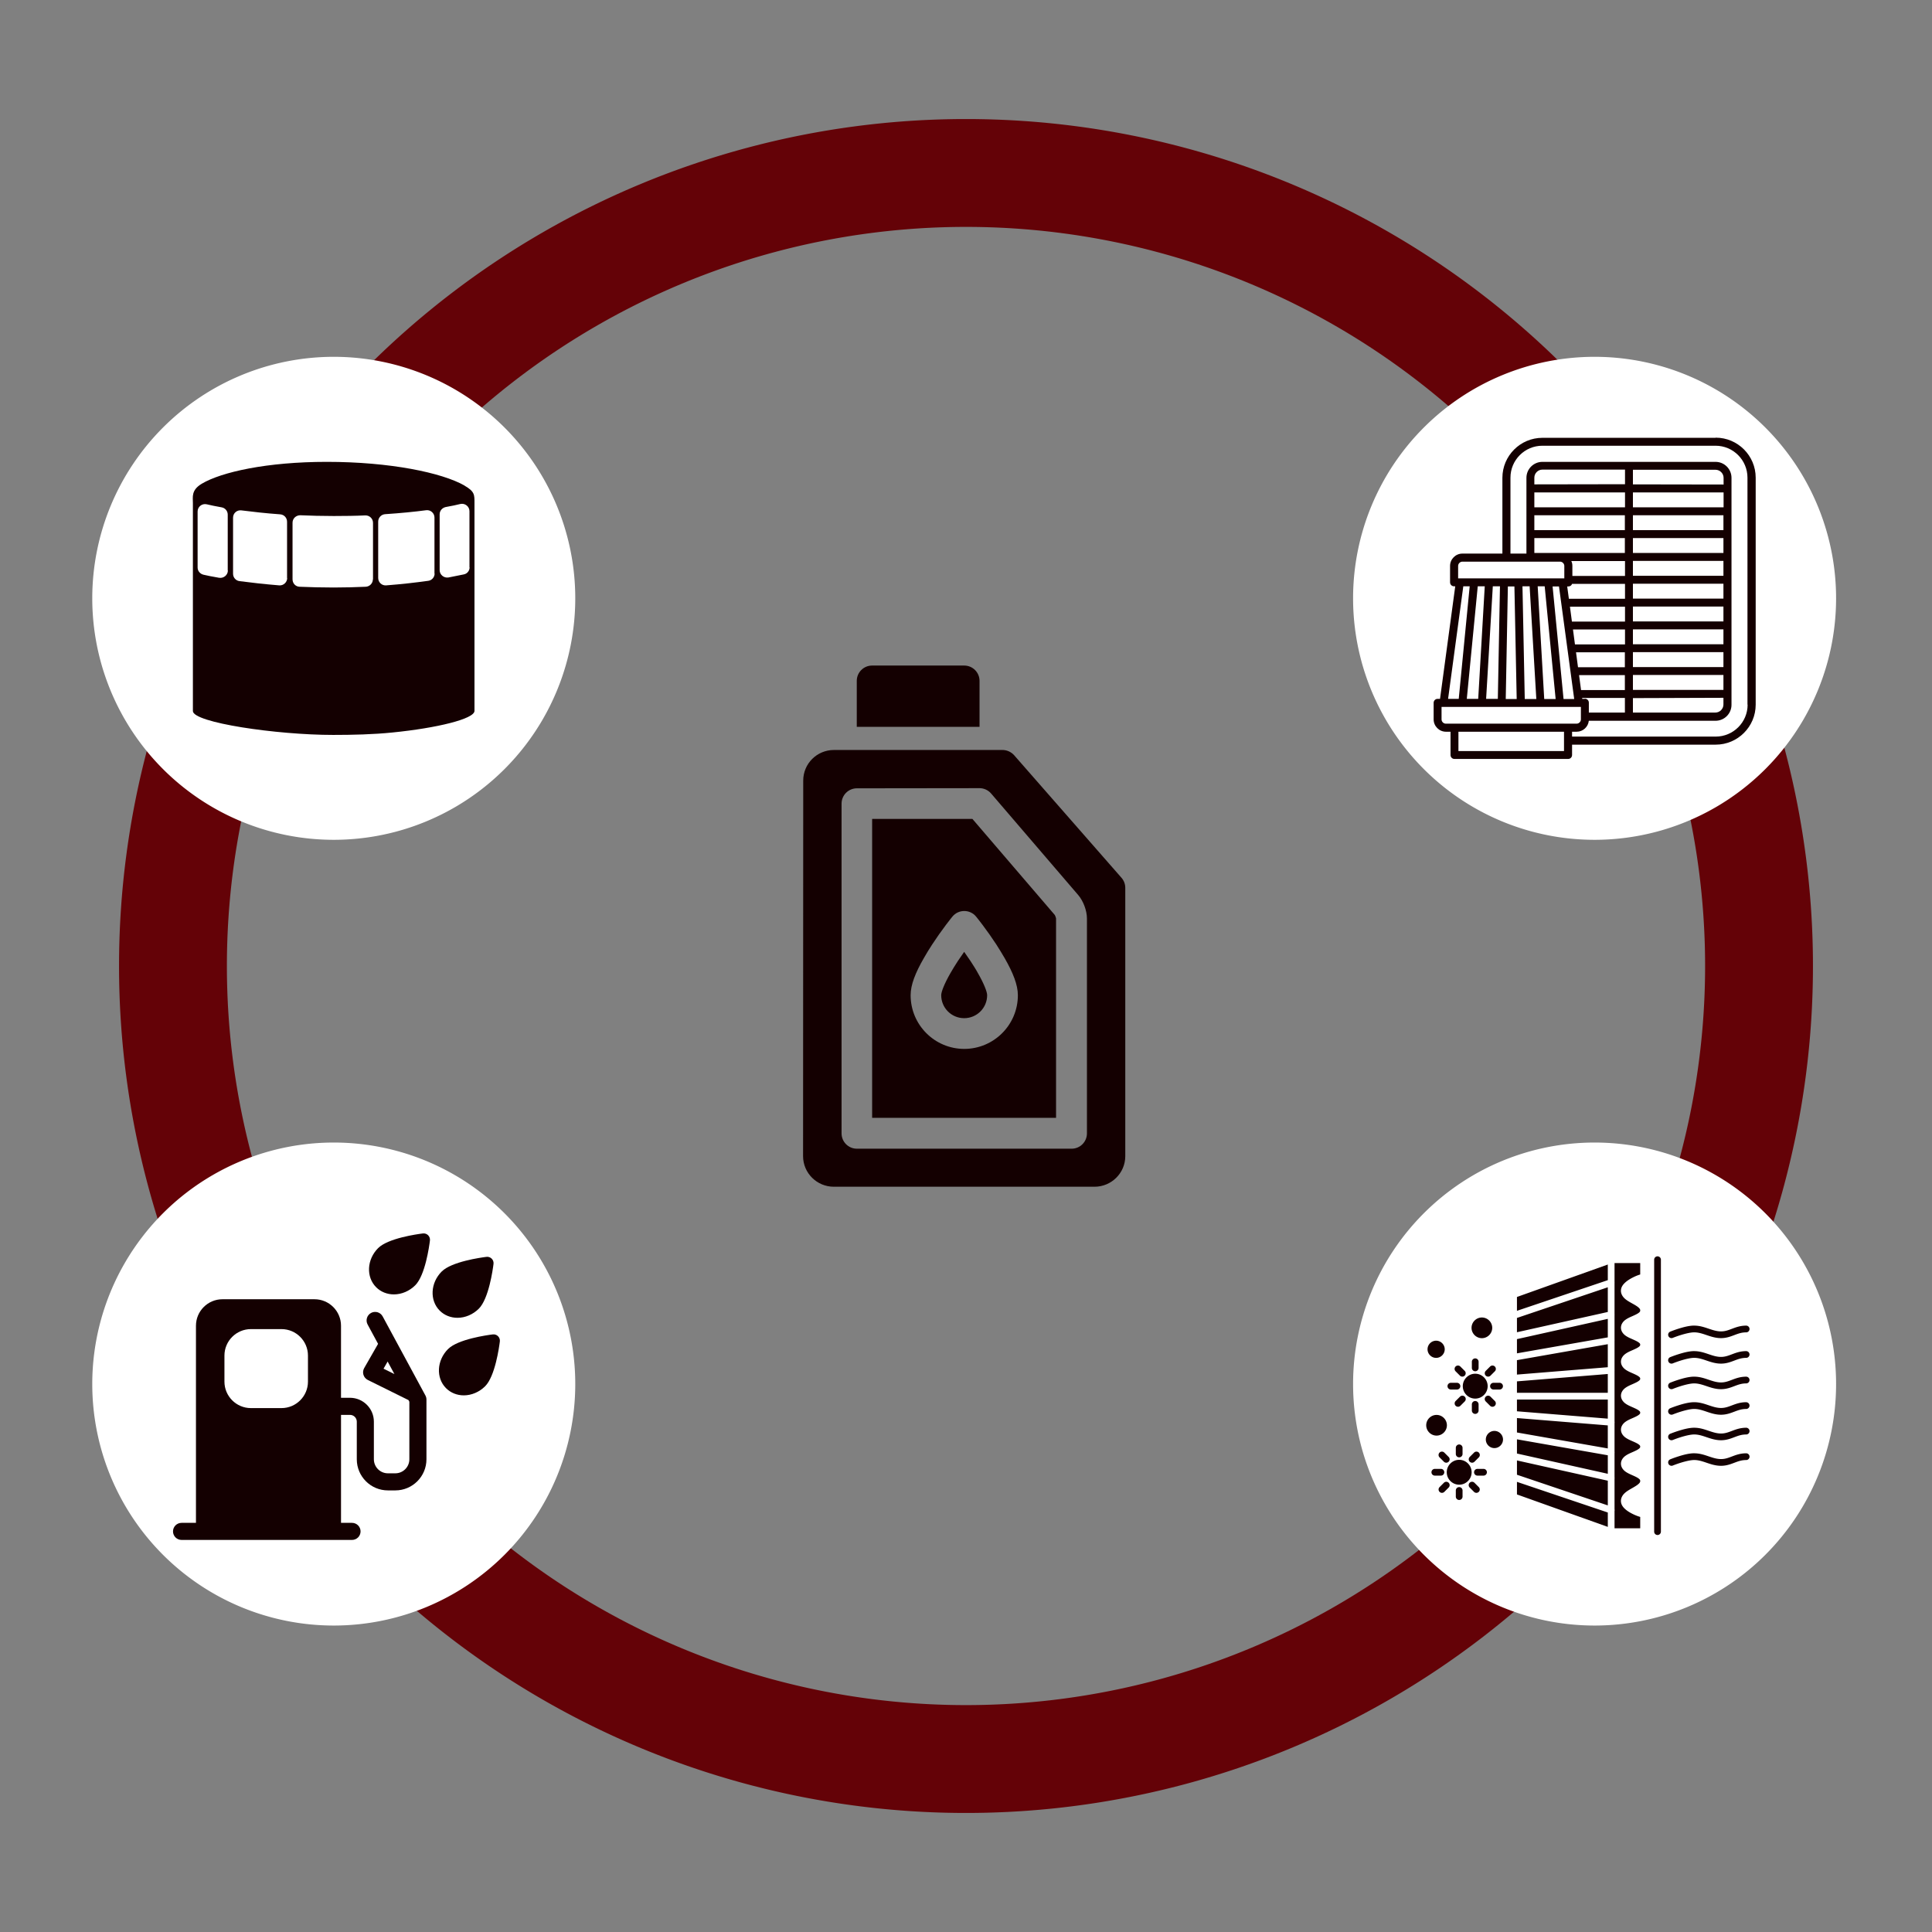
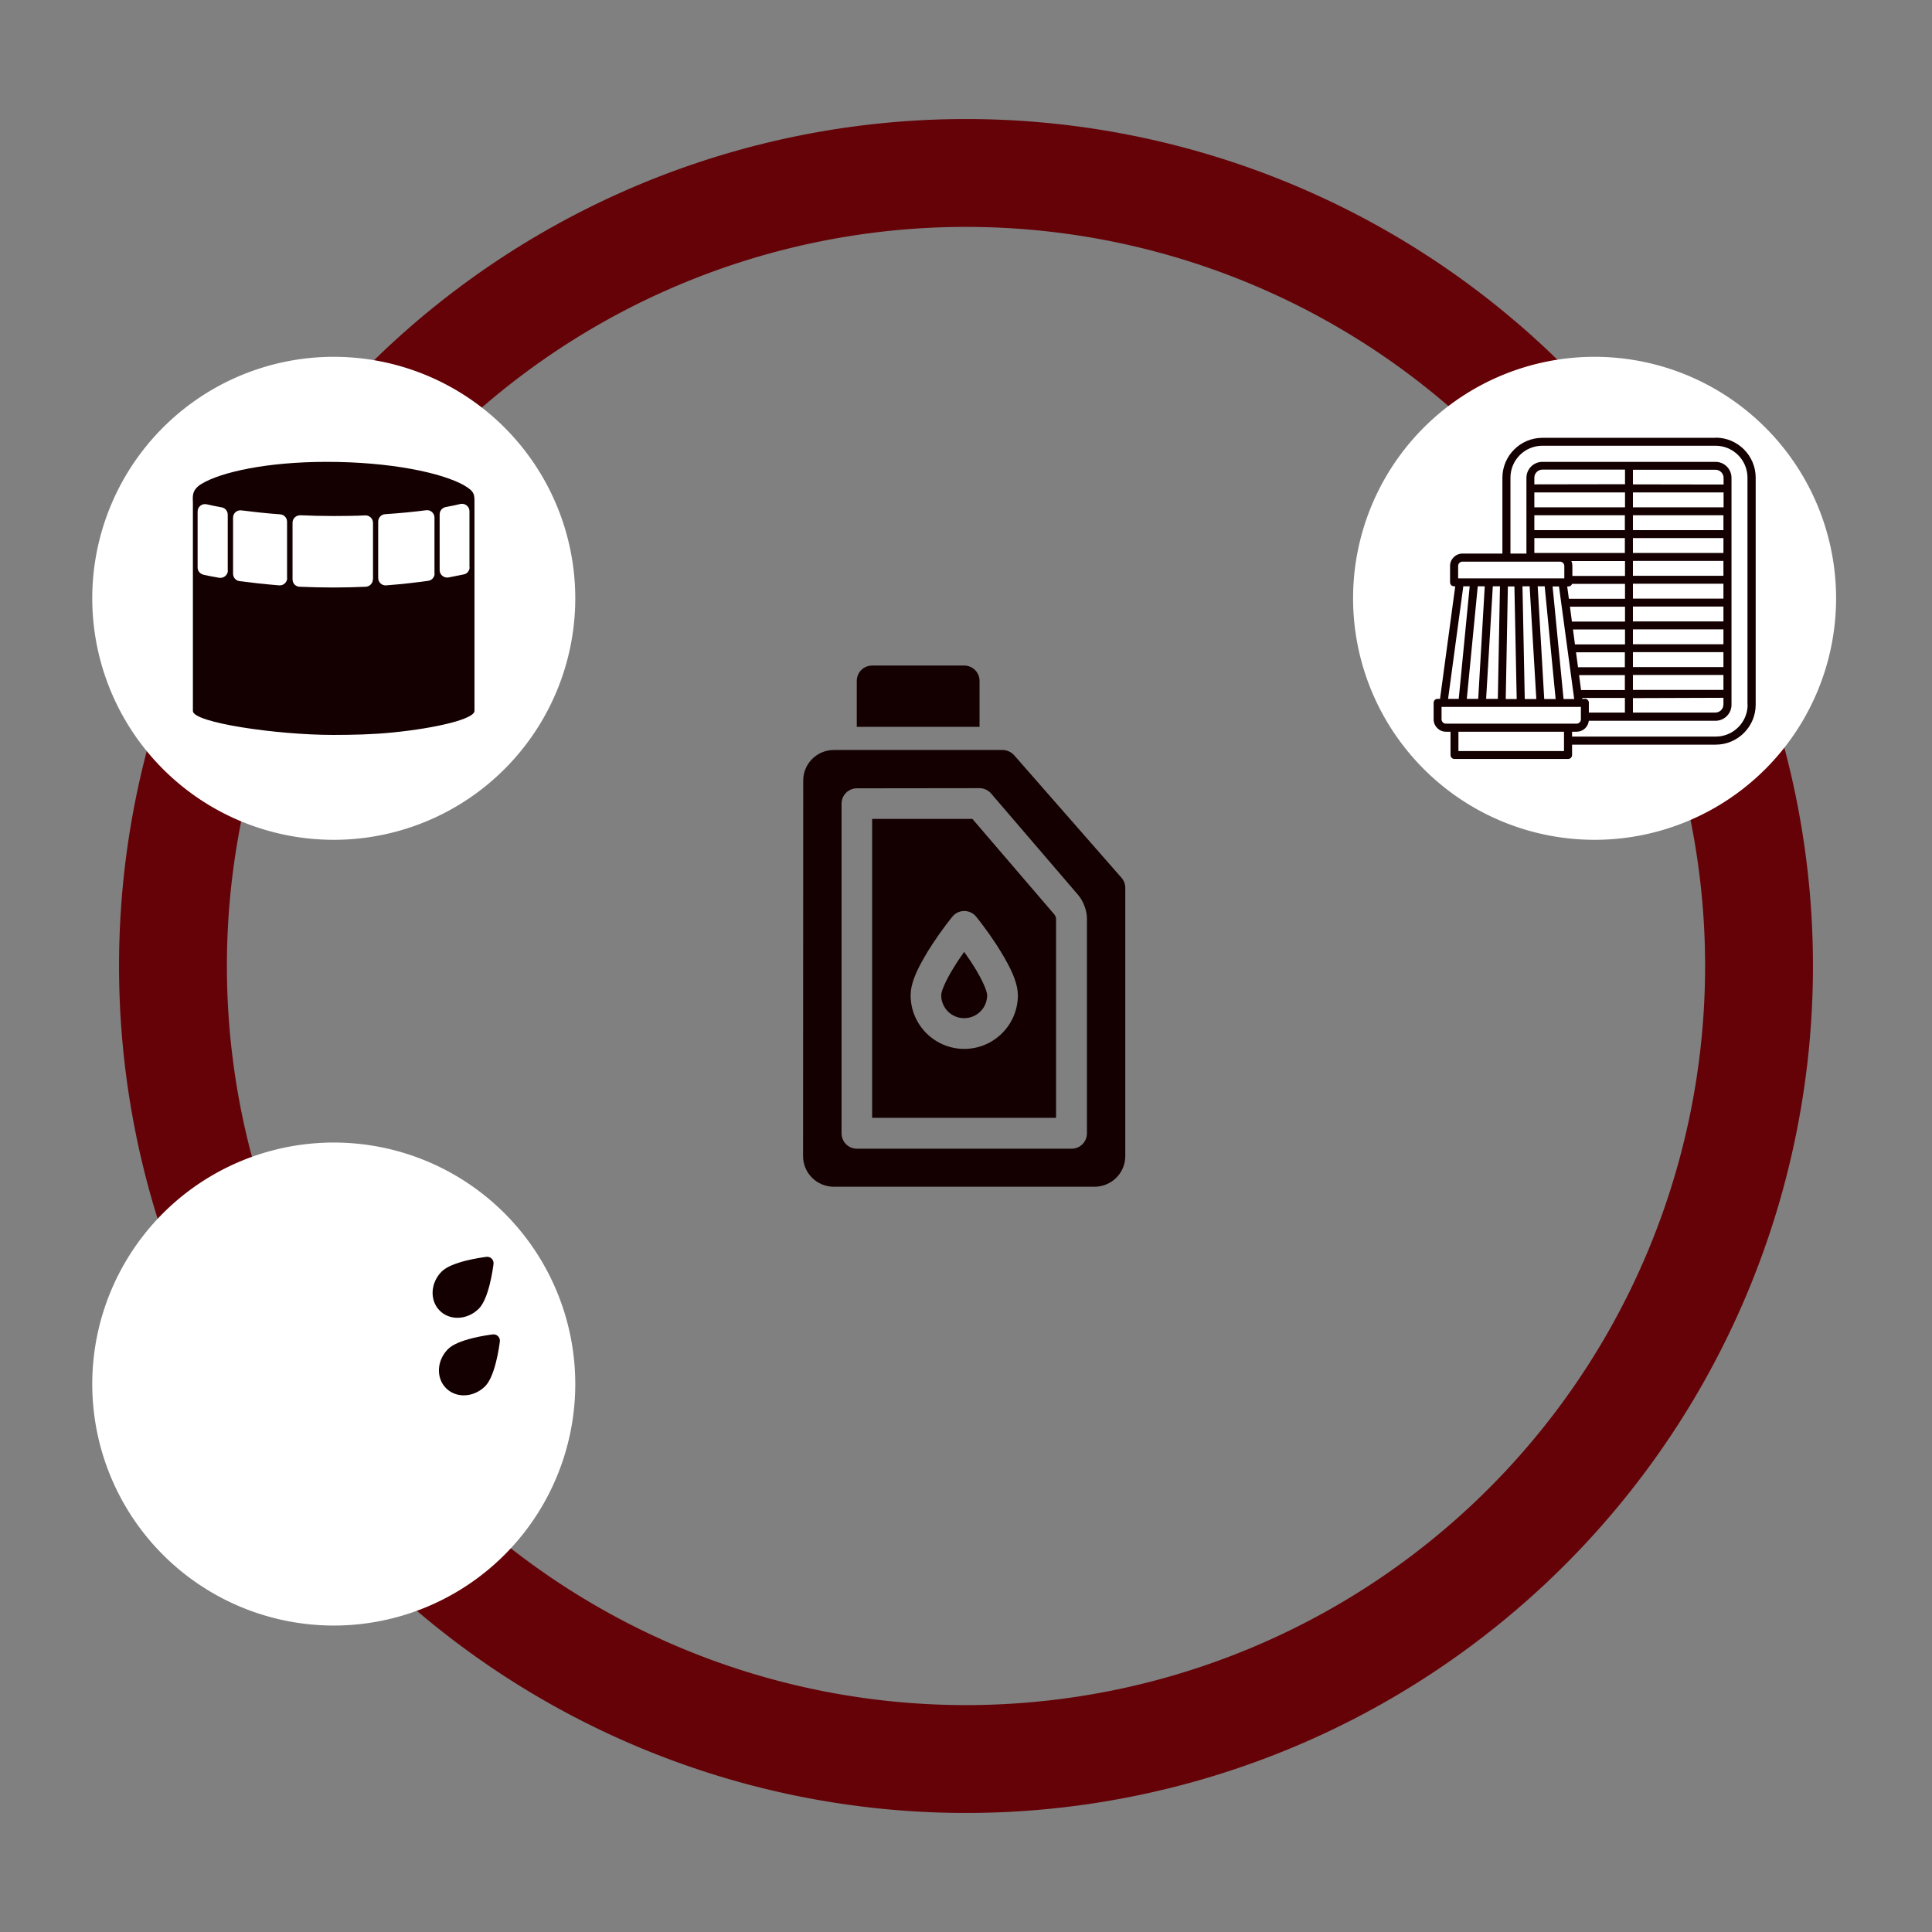
<svg xmlns="http://www.w3.org/2000/svg" xmlns:ns1="http://www.inkscape.org/namespaces/inkscape" xmlns:ns2="http://sodipodi.sourceforge.net/DTD/sodipodi-0.dtd" width="48" height="48" viewBox="0 0 12.7 12.7" version="1.1" id="svg373" ns1:version="1.2.1 (9c6d41e410, 2022-07-14)" ns2:docname="revisao.svg">
  <rect x="0" y="0" width="12.7" height="12.7" fill="#808080" stroke="none" />
  <ns2:namedview id="namedview375" pagecolor="#ffffff" bordercolor="#000000" borderopacity="0.25" ns1:showpageshadow="2" ns1:pageopacity="0.0" ns1:pagecheckerboard="0" ns1:deskcolor="#d1d1d1" ns1:document-units="mm" showgrid="false" ns1:zoom="9.3646464" ns1:cx="28.351311" ns1:cy="20.289073" ns1:window-width="1600" ns1:window-height="837" ns1:window-x="-8" ns1:window-y="-8" ns1:window-maximized="1" ns1:current-layer="layer1" />
  <defs id="defs370" />
  <g ns1:label="Camada 1" ns1:groupmode="layer" id="layer1">
    <path fill="#000000" fill-rule="evenodd" d="m 5.28,5.131 c 0,-0.111 0.09,-0.201 0.202,-0.201 h 1.108 c 0.029,0 0.057,0.013 0.076,0.034 l 0.706,0.806 c 0.016,0.018 0.025,0.042 0.025,0.066 v 1.764 c 0,0.111 -0.091,0.201 -0.202,0.201 H 5.481 c -0.111,0 -0.202,-0.09 -0.202,-0.201 z m 0.353,0.051 c -0.056,0 -0.101,0.045 -0.101,0.101 v 2.167 c 0,0.056 0.045,0.101 0.101,0.101 h 1.411 c 0.056,0 0.101,-0.045 0.101,-0.101 V 6.038 c 0,-0.051 -0.023,-0.114 -0.057,-0.154 L 6.515,5.216 C 6.496,5.194 6.468,5.181 6.439,5.181 Z M 5.733,7.348 V 5.383 h 0.659 l 0.542,0.632 c 0.002,0.003 0.008,0.019 0.008,0.022 v 1.311 z M 6.338,6.895 c 0.195,0 0.353,-0.158 0.353,-0.353 0,-0.068 -0.032,-0.148 -0.087,-0.244 -0.017,-0.029 -0.035,-0.059 -0.055,-0.09 -0.029,-0.044 -0.059,-0.087 -0.09,-0.128 -0.011,-0.014 -0.021,-0.028 -0.03,-0.039 -0.005,-0.007 -0.009,-0.012 -0.012,-0.015 -0.04,-0.05 -0.117,-0.05 -0.157,0 -0.002,0.003 -0.006,0.008 -0.012,0.015 -0.009,0.012 -0.019,0.025 -0.03,0.039 -0.031,0.041 -0.061,0.084 -0.09,0.128 -0.02,0.031 -0.039,0.061 -0.055,0.09 -0.056,0.097 -0.087,0.176 -0.087,0.244 0,0.195 0.158,0.353 0.353,0.353 z M 5.733,4.375 h 0.605 c 0.056,0 0.101,0.045 0.101,0.101 v 0.302 H 5.632 V 4.476 c 0,-0.056 0.045,-0.101 0.101,-0.101 z M 6.296,6.318 C 6.31,6.298 6.324,6.277 6.338,6.257 c 0.014,0.02 0.028,0.041 0.042,0.061 0.018,0.028 0.035,0.054 0.049,0.08 0.039,0.068 0.06,0.122 0.06,0.144 0,0.084 -0.068,0.151 -0.151,0.151 -0.084,0 -0.151,-0.068 -0.151,-0.151 0,-0.022 0.021,-0.076 0.06,-0.144 0.014,-0.025 0.031,-0.052 0.049,-0.08 z" id="path1796" style="display:inline;stroke-width:0.05;fill:#140001;fill-opacity:1" />
    <path style="fill:none;stroke:#640207;stroke-width:0.709;stroke-dasharray:none;stroke-opacity:1" d="M 11.563,6.35 A 5.213,5.213 0 0 1 6.35,11.563 5.213,5.213 0 0 1 1.137,6.35 5.213,5.213 0 0 1 6.35,1.137 5.213,5.213 0 0 1 11.563,6.35 Z" id="path3233" />
    <path style="display:inline;fill:#ffffff;fill-opacity:1;stroke:#ffffff;stroke-width:0.209" d="M 3.677,3.933 A 1.483,1.483 0 0 1 2.194,5.416 1.483,1.483 0 0 1 0.711,3.933 1.483,1.483 0 0 1 2.194,2.45 1.483,1.483 0 0 1 3.677,3.933 Z" id="path1139" ns2:insensitive="true" />
    <path style="display:inline;fill:#ffffff;fill-opacity:1;stroke:#ffffff;stroke-width:0.209" d="M 3.677,9.098 A 1.483,1.483 0 0 1 2.194,10.581 1.483,1.483 0 0 1 0.711,9.098 1.483,1.483 0 0 1 2.194,7.615 1.483,1.483 0 0 1 3.677,9.098 Z" id="path1139-9" ns2:insensitive="true" />
    <path style="display:inline;fill:#ffffff;fill-opacity:1;stroke:#ffffff;stroke-width:0.209" d="M 11.965,3.933 A 1.483,1.483 0 0 1 10.482,5.416 1.483,1.483 0 0 1 8.999,3.933 1.483,1.483 0 0 1 10.482,2.45 1.483,1.483 0 0 1 11.965,3.933 Z" id="path1139-93" ns2:insensitive="true" />
-     <path style="display:inline;fill:#ffffff;fill-opacity:1;stroke:#ffffff;stroke-width:0.209" d="M 11.965,9.098 A 1.483,1.483 0 0 1 10.482,10.581 1.483,1.483 0 0 1 8.999,9.098 1.483,1.483 0 0 1 10.482,7.615 1.483,1.483 0 0 1 11.965,9.098 Z" id="path1139-9-0" ns2:insensitive="true" />
    <path d="M 3.054,3.192 C 2.905,3.107 2.564,3.036 2.148,3.036 c -0.393,0 -0.693,0.067 -0.822,0.144 -0.07,0.042 -0.058,0.087 -0.058,0.127 v 1.367 c 0,0.076 0.55,0.157 0.922,0.157 0.127,0 0.263,-0.003 0.39,-0.016 0.291,-0.029 0.539,-0.089 0.539,-0.142 V 3.307 c 0,-0.054 0.002,-0.076 -0.066,-0.115 z M 1.498,3.75 c 0,0.03 -0.028,0.053 -0.058,0.048 -0.044,-0.007 -0.079,-0.015 -0.102,-0.02 -0.022,-0.005 -0.039,-0.024 -0.039,-0.047 V 3.362 c 0,-0.031 0.029,-0.054 0.06,-0.047 0.025,0.006 0.058,0.013 0.098,0.02 0.023,0.004 0.04,0.024 0.04,0.048 v 0.367 z m 0.39,0.049 c 0,0.028 -0.024,0.051 -0.052,0.049 -0.098,-0.008 -0.186,-0.018 -0.262,-0.028 -0.024,-0.003 -0.042,-0.024 -0.042,-0.048 V 3.403 c 0,-0.03 0.026,-0.052 0.055,-0.048 0.072,0.009 0.157,0.019 0.255,0.026 0.026,0.002 0.045,0.023 0.045,0.049 v 0.371 z m 0.563,0.009 c 0,0.026 -0.02,0.047 -0.046,0.049 -0.067,0.003 -0.138,0.005 -0.211,0.005 -0.079,0 -0.154,-0.002 -0.225,-0.005 -0.026,-0.001 -0.046,-0.022 -0.046,-0.049 V 3.436 c 0,-0.028 0.023,-0.049 0.051,-0.049 0.068,0.003 0.142,0.005 0.22,0.005 0.074,0 0.143,-0.001 0.207,-0.004 0.028,-0.001 0.051,0.021 0.051,0.049 v 0.373 z m 0.406,-0.038 c 0,0.024 -0.018,0.045 -0.042,0.048 -0.079,0.011 -0.172,0.022 -0.277,0.03 -0.028,0.002 -0.052,-0.02 -0.052,-0.049 V 3.429 c 0,-0.026 0.02,-0.047 0.045,-0.049 0.105,-0.007 0.195,-0.016 0.27,-0.026 0.029,-0.004 0.055,0.019 0.055,0.048 V 3.771 Z m 0.23,-0.041 c 0,0.023 -0.016,0.043 -0.039,0.047 -0.024,0.005 -0.058,0.012 -0.1,0.02 -0.03,0.005 -0.058,-0.018 -0.058,-0.048 V 3.381 c 0,-0.024 0.017,-0.043 0.04,-0.048 0.04,-0.007 0.072,-0.014 0.096,-0.02 0.03,-0.007 0.06,0.016 0.06,0.047 v 0.37 z" id="path1949" style="display:inline;stroke-width:0.007;fill:#140001;fill-opacity:1" />
    <path d="m 11.277,2.878 h -1.138 c -0.145,0 -0.263,0.118 -0.263,0.263 v 0.498 h -0.263 c -0.044,0 -0.081,0.036 -0.081,0.081 V 3.828 c 0,0.015 0.012,0.026 0.026,0.026 h 0.008 L 9.466,4.594 h -0.016 c -0.015,0 -0.026,0.012 -0.026,0.026 v 0.109 c 0,0.044 0.036,0.081 0.081,0.081 h 0.03 v 0.153 c 0,0.015 0.012,0.026 0.026,0.026 h 0.747 c 0.015,0 0.026,-0.012 0.026,-0.026 v -0.068 h 0.944 c 0.145,0 0.263,-0.118 0.263,-0.263 V 3.14 c 0,-0.145 -0.118,-0.263 -0.263,-0.263 z M 9.585,3.72 c 0,-0.015 0.013,-0.028 0.028,-0.028 h 0.642 c 0.015,0 0.028,0.013 0.028,0.028 v 0.082 H 9.585 Z M 10.682,3.237 v 0.098 H 10.086 V 3.237 Z M 10.086,3.184 V 3.14 c 0,-0.029 0.024,-0.053 0.053,-0.053 h 0.543 v 0.096 z m 0.595,0.203 v 0.098 h -0.595 v -0.098 z m 0,0.15 v 0.098 h -0.595 v -0.098 z m -0.264,1.057 h -0.016 l -7.25e-4,-0.006 h 0.281 v 0.096 h -0.237 v -0.065 c 0,-0.015 -0.012,-0.026 -0.026,-0.026 z m -0.024,-0.058 -0.013,-0.098 h 0.301 v 0.098 z m -0.02,-0.15 -0.013,-0.098 h 0.321 v 0.098 z m -0.02,-0.15 -0.013,-0.098 h 0.342 v 0.098 z m -0.147,-0.381 h 0.042 l 0.1,0.74 h -0.07 z m 0.02,0.74 h -0.075 L 10.108,3.854 h 0.046 z m 0.107,-0.509 -0.013,-0.098 h 0.362 v 0.098 z m -0.02,-0.15 -0.011,-0.081 h 0.008 c 0.011,0 0.021,-0.007 0.024,-0.017 h 0.348 v 0.098 z m 0.023,-0.15 v -0.066 c 0,-0.011 -0.002,-0.022 -0.007,-0.032 h 0.353 v 0.098 h -0.346 z m -0.237,0.809 h -0.076 L 10.008,3.854 h 0.047 z m -0.129,0 h -0.072 l 0.014,-0.74 h 0.043 z M 9.86,3.854 9.846,4.594 H 9.769 L 9.813,3.854 Z m -0.1,0 -0.043,0.74 h -0.075 L 9.714,3.854 Z m -0.141,0 h 0.042 L 9.589,4.594 H 9.519 Z M 10.281,4.937 H 9.587 V 4.81 H 10.281 Z M 9.504,4.757 c -0.015,0 -0.028,-0.013 -0.028,-0.028 V 4.647 h 0.916 v 0.082 c 0,0.015 -0.013,0.028 -0.028,0.028 z M 11.488,4.632 c 0,0.116 -0.094,0.21 -0.21,0.21 h -0.944 V 4.81 h 0.03 c 0.042,0 0.076,-0.032 0.08,-0.072 h 0.833 c 0.058,0 0.105,-0.047 0.105,-0.105 v -1.492 c 0,-0.058 -0.047,-0.105 -0.105,-0.105 h -1.138 c -0.058,0 -0.105,0.047 -0.105,0.105 V 3.639 H 9.929 V 3.14 c 0,-0.116 0.094,-0.21 0.21,-0.21 h 1.138 c 0.116,0 0.21,0.094 0.21,0.21 V 4.632 Z M 11.33,3.237 v 0.098 H 10.734 V 3.237 Z M 10.734,3.184 V 3.088 h 0.543 c 0.029,0 0.053,0.024 0.053,0.053 v 0.044 z m 0.595,0.203 v 0.098 H 10.734 v -0.098 z m 0,0.15 v 0.098 H 10.734 v -0.098 z m 0,0.15 V 3.785 H 10.734 V 3.687 Z m 0,0.15 v 0.098 H 10.734 v -0.098 z m 0,0.15 v 0.098 H 10.734 v -0.098 z m 0,0.15 v 0.098 H 10.734 v -0.098 z m 0,0.15 v 0.098 H 10.734 v -0.098 z m 0,0.15 v 0.098 H 10.734 v -0.098 z m 0,0.15 v 0.044 c 0,0.029 -0.024,0.053 -0.053,0.053 H 10.734 V 4.589 Z" id="path136" style="display:inline;stroke-width:0.01;fill:#140001;fill-opacity:1" />
    <g id="g2110" transform="matrix(0.026,0,0,0.026,1.031,7.926)" style="display:inline;fill:#140001;fill-opacity:1">
-       <path d="M 9.891,30.334 V 80.172 H 6.247 c -1.192,0 -2.16,0.967 -2.16,2.16 0,1.191 0.968,2.158 2.16,2.158 h 43.1 c 1.192,0 2.159,-0.967 2.159,-2.158 0,-1.193 -0.967,-2.16 -2.159,-2.16 H 46.564 V 52.871 h 2.268 c 0.949,0 1.721,0.771 1.721,1.721 V 64.1 c 0,4.338 3.529,7.867 7.867,7.867 h 1.878 c 4.337,0 7.866,-3.529 7.866,-7.867 V 48.998 c 0,-0.357 -0.09,-0.711 -0.26,-1.027 l -10.813,-20 c -0.567,-1.049 -1.879,-1.438 -2.928,-0.873 -1.049,0.568 -1.44,1.879 -0.873,2.928 l 2.644,4.891 -3.508,6.123 c -0.296,0.518 -0.366,1.133 -0.192,1.703 0.174,0.568 0.574,1.043 1.108,1.307 l 10.28,5.088 0.221,0.408 V 64.1 c 0,1.955 -1.591,3.547 -3.546,3.547 h -1.878 c -1.956,0 -3.547,-1.592 -3.547,-3.547 v -9.508 c 0,-3.33 -2.71,-6.041 -6.041,-6.041 H 46.563 V 30.334 c 0,-3.691 -3.003,-6.695 -6.695,-6.695 H 16.584 c -3.69,0 -6.693,3.004 -6.693,6.695 z m 47.424,10.861 1.036,-1.809 1.713,3.168 z M 17.091,37.881 c 0,-3.691 3.003,-6.695 6.693,-6.695 h 7.731 c 3.69,0 6.693,3.004 6.693,6.695 v 6.582 c 0,3.691 -3.003,6.695 -6.693,6.695 h -7.731 c -3.69,0 -6.693,-3.004 -6.693,-6.695 z" id="path2102" style="fill:#140001;fill-opacity:1" />
-       <path d="M 68.59,7.457 C 68.24,7.109 67.75,6.941 67.263,7.002 c -1.449,0.18 -8.805,1.201 -11.316,3.707 -2.863,2.865 -3.088,7.303 -0.5,9.891 1.166,1.168 2.76,1.811 4.487,1.811 1.967,0 3.937,-0.842 5.403,-2.311 2.51,-2.506 3.53,-9.863 3.71,-11.314 0.06,-0.489 -0.109,-0.979 -0.457,-1.329 z" id="path2104" style="fill:#140001;fill-opacity:1" />
      <path d="m 86.721,34.311 c 0.061,-0.488 -0.107,-0.979 -0.456,-1.326 -0.349,-0.352 -0.841,-0.518 -1.328,-0.457 -1.449,0.18 -8.805,1.199 -11.318,3.707 -2.863,2.865 -3.087,7.303 -0.499,9.891 1.167,1.166 2.761,1.811 4.487,1.811 1.966,0 3.936,-0.844 5.402,-2.311 2.51,-2.509 3.532,-9.864 3.712,-11.315 z" id="path2106" style="fill:#140001;fill-opacity:1" />
      <path d="m 76.007,28.33 c 1.966,0 3.936,-0.842 5.404,-2.311 2.507,-2.508 3.529,-9.865 3.709,-11.314 0.061,-0.488 -0.107,-0.979 -0.456,-1.326 -0.351,-0.35 -0.841,-0.518 -1.328,-0.457 -1.449,0.18 -8.805,1.201 -11.316,3.705 -2.863,2.867 -3.088,7.305 -0.5,9.893 1.167,1.168 2.76,1.81 4.487,1.81 z" id="path2108" style="fill:#140001;fill-opacity:1" />
    </g>
    <g transform="matrix(0.082,0,0,0.082,20.098,-8.04)" id="g471" style="display:inline;fill:#140001;fill-opacity:1">
-       <path d="m -112.226,198.762 a 0.27,0.27 0 0 0 -0.266,0.274 v 21.796 a 0.27,0.27 0 1 0 0.54,0 v -21.796 a 0.27,0.27 0 0 0 -0.274,-0.274 z m -3.443,0.544 v 1.517 a 0.27,0.27 0 0 1 0,0.087 v 2.487 a 0.27,0.27 0 0 1 0,0.085 v 1.962 a 0.27,0.27 0 0 1 0,0.085 v 2.339 a 0.27,0.27 0 0 1 0,0.074 v 2.022 a 0.27,0.27 0 0 1 0,0.006 v 2.039 a 0.27,0.27 0 0 1 0,0.117 v 2.309 a 0.27,0.27 0 0 1 0,0.102 v 1.943 a 0.27,0.27 0 0 1 0,0.105 v 2.456 a 0.27,0.27 0 0 1 0,0.13 v 1.392 h 2.059 v -0.91 c -0.126,-0.041 -0.291,-0.085 -0.595,-0.234 -0.201,-0.099 -0.409,-0.219 -0.584,-0.371 -0.176,-0.151 -0.334,-0.343 -0.363,-0.599 -0.033,-0.287 0.117,-0.537 0.295,-0.702 0.178,-0.165 0.392,-0.283 0.593,-0.398 0.201,-0.115 0.39,-0.226 0.507,-0.33 0.117,-0.104 0.152,-0.169 0.147,-0.259 -0.004,-0.073 -0.035,-0.12 -0.145,-0.201 -0.111,-0.08 -0.288,-0.163 -0.48,-0.247 -0.191,-0.085 -0.396,-0.172 -0.575,-0.306 -0.179,-0.134 -0.344,-0.351 -0.344,-0.622 0,-0.273 0.169,-0.49 0.351,-0.624 0.182,-0.134 0.389,-0.22 0.582,-0.305 0.193,-0.085 0.372,-0.167 0.479,-0.246 0.107,-0.079 0.131,-0.118 0.131,-0.188 0,-0.07 -0.024,-0.11 -0.131,-0.189 -0.107,-0.079 -0.286,-0.161 -0.479,-0.245 -0.193,-0.085 -0.4,-0.171 -0.582,-0.305 -0.182,-0.134 -0.351,-0.351 -0.351,-0.624 0,-0.273 0.169,-0.49 0.351,-0.623 0.182,-0.134 0.389,-0.22 0.582,-0.305 0.193,-0.085 0.372,-0.167 0.479,-0.246 0.107,-0.079 0.131,-0.118 0.131,-0.189 0,-0.07 -0.024,-0.109 -0.131,-0.188 -0.107,-0.079 -0.286,-0.161 -0.479,-0.246 -0.193,-0.085 -0.4,-0.171 -0.582,-0.305 -0.182,-0.134 -0.351,-0.351 -0.351,-0.623 0,-0.273 0.169,-0.49 0.351,-0.623 0.182,-0.134 0.389,-0.22 0.582,-0.305 0.193,-0.085 0.372,-0.167 0.479,-0.246 0.107,-0.079 0.131,-0.118 0.131,-0.188 0,-0.07 -0.024,-0.109 -0.131,-0.188 -0.107,-0.079 -0.286,-0.161 -0.479,-0.246 -0.193,-0.085 -0.4,-0.171 -0.582,-0.305 -0.182,-0.134 -0.351,-0.351 -0.351,-0.623 0,-0.273 0.169,-0.49 0.351,-0.624 0.182,-0.134 0.389,-0.221 0.582,-0.305 0.193,-0.085 0.372,-0.167 0.479,-0.246 0.107,-0.079 0.131,-0.118 0.131,-0.188 0,-0.07 -0.024,-0.109 -0.131,-0.188 -0.107,-0.079 -0.286,-0.161 -0.479,-0.246 -0.193,-0.085 -0.4,-0.171 -0.582,-0.305 -0.182,-0.134 -0.351,-0.351 -0.351,-0.624 0,-0.271 0.165,-0.488 0.345,-0.622 0.18,-0.134 0.384,-0.222 0.576,-0.306 0.191,-0.085 0.369,-0.167 0.48,-0.247 0.11,-0.08 0.14,-0.127 0.143,-0.2 0.004,-0.088 -0.03,-0.15 -0.145,-0.252 -0.116,-0.102 -0.303,-0.21 -0.504,-0.321 -0.2,-0.112 -0.413,-0.227 -0.592,-0.389 -0.179,-0.162 -0.331,-0.408 -0.301,-0.694 0.026,-0.258 0.183,-0.453 0.358,-0.608 0.175,-0.155 0.383,-0.279 0.584,-0.382 0.306,-0.156 0.475,-0.204 0.6,-0.246 v -0.913 h -2.059 z m -0.54,0.113 -7.283,2.601 v 1.11 l 7.283,-2.458 z m 0,1.824 -7.283,2.458 v 1.146 l 7.283,-1.624 z m -10.094,2.422 c -0.455,0 -0.829,0.375 -0.829,0.829 0,0.455 0.374,0.829 0.829,0.829 0.455,1e-5 0.829,-0.374 0.829,-0.829 0,-0.455 -0.374,-0.829 -0.829,-0.829 z m 10.094,0.11 -7.283,1.624 v 1.139 l 7.283,-1.279 z m 6.967,0.54 c -0.028,-4e-4 -0.056,-4e-4 -0.085,1e-4 -0.395,0.008 -0.849,0.132 -1.22,0.249 -0.371,0.117 -0.656,0.234 -0.656,0.234 a 0.27,0.27 0 1 0 0.204,0.5 c 0,0 0.266,-0.108 0.615,-0.218 0.349,-0.11 0.785,-0.218 1.067,-0.224 0.348,-0.007 0.663,0.095 1.013,0.214 0.351,0.118 0.736,0.253 1.194,0.249 0.426,-0.004 0.762,-0.137 1.064,-0.251 0.302,-0.114 0.573,-0.211 0.929,-0.211 a 0.27,0.27 0 1 0 0,-0.54 c -0.457,0 -0.813,0.13 -1.119,0.246 -0.306,0.116 -0.562,0.214 -0.878,0.216 -0.349,0.004 -0.665,-0.102 -1.017,-0.22 -0.33,-0.111 -0.69,-0.235 -1.112,-0.242 z m -20.729,1.21 c -0.377,0 -0.689,0.311 -0.689,0.689 0,0.377 0.312,0.689 0.689,0.689 0.377,0 0.689,-0.312 0.689,-0.689 0,-0.377 -0.312,-0.689 -0.689,-0.689 z m 13.761,0.281 -7.283,1.279 v 1.157 l 7.283,-0.59 z m 6.967,0.555 c -0.028,-4.3e-4 -0.056,-4.3e-4 -0.085,1e-4 -0.395,0.008 -0.849,0.132 -1.22,0.249 -0.371,0.117 -0.656,0.233 -0.656,0.233 a 0.27,0.27 0 0 0 0.204,0.5 c 0,0 0.266,-0.108 0.615,-0.219 0.349,-0.11 0.785,-0.218 1.067,-0.224 0.348,-0.007 0.663,0.095 1.013,0.214 0.351,0.118 0.736,0.253 1.194,0.249 0.426,-0.004 0.762,-0.137 1.064,-0.251 0.302,-0.114 0.573,-0.211 0.929,-0.211 a 0.27,0.27 0 0 0 0,-0.54 c -0.457,0 -0.813,0.13 -1.119,0.246 -0.306,0.116 -0.562,0.214 -0.878,0.217 -0.349,0.004 -0.665,-0.101 -1.017,-0.22 -0.33,-0.111 -0.69,-0.235 -1.112,-0.242 z m -17.598,0.583 a 0.27,0.27 0 0 0 -0.266,0.274 v 0.488 a 0.27,0.27 0 0 0 0.54,0 v -0.488 a 0.27,0.27 0 0 0 -0.274,-0.274 z m -1.379,0.573 a 0.27,0.27 0 0 0 -0.188,0.464 l 0.345,0.345 a 0.27,0.27 0 1 0 0.382,-0.382 l -0.345,-0.345 a 0.27,0.27 0 0 0 -0.194,-0.082 z m 2.758,0 a 0.27,0.27 0 0 0 -0.186,0.082 l -0.345,0.345 a 0.27,0.27 0 0 0 0.382,0.382 l 0.345,-0.345 a 0.27,0.27 0 0 0 -0.196,-0.464 z m -1.375,0.656 c -0.547,0 -0.997,0.449 -0.997,0.997 0,0.547 0.449,0.997 0.997,0.997 0.547,0 0.997,-0.449 0.997,-0.997 0,-0.547 -0.449,-0.997 -0.997,-0.997 z m 10.627,0.022 -7.283,0.59 v 0.916 h 7.283 z m 6.967,0.213 c -0.028,-4.3e-4 -0.056,-4.3e-4 -0.085,2.1e-4 -0.395,0.008 -0.849,0.131 -1.22,0.249 -0.371,0.117 -0.656,0.234 -0.656,0.234 a 0.27,0.27 0 1 0 0.204,0.5 c 0,0 0.266,-0.108 0.615,-0.218 0.349,-0.11 0.785,-0.218 1.067,-0.224 0.348,-0.007 0.663,0.096 1.013,0.214 0.351,0.118 0.736,0.253 1.194,0.249 0.426,-0.004 0.762,-0.137 1.064,-0.251 0.302,-0.114 0.573,-0.212 0.929,-0.212 a 0.27,0.27 0 1 0 0,-0.54 c -0.457,0 -0.813,0.13 -1.119,0.246 -0.306,0.116 -0.562,0.214 -0.878,0.216 -0.349,0.004 -0.665,-0.102 -1.017,-0.22 -0.33,-0.111 -0.69,-0.235 -1.112,-0.242 z m -19.546,0.492 a 0.27,0.27 0 1 0 0,0.54 h 0.488 a 0.27,0.27 0 0 0 0,-0.54 z m 3.416,0 a 0.27,0.27 0 1 0 0,0.54 h 0.488 a 0.27,0.27 0 0 0 0,-0.54 z m -2.504,1.033 a 0.27,0.27 0 0 0 -0.185,0.082 l -0.345,0.345 a 0.27,0.27 0 0 0 0.382,0.382 l 0.345,-0.345 a 0.27,0.27 0 0 0 -0.197,-0.464 z m 2.073,0 a 0.27,0.27 0 0 0 -0.188,0.464 l 0.345,0.345 a 0.27,0.27 0 1 0 0.382,-0.382 l -0.345,-0.345 a 0.27,0.27 0 0 0 -0.194,-0.082 z m 2.311,0.309 v 0.942 l 7.283,0.59 v -1.531 z m -3.348,0.119 a 0.27,0.27 0 0 0 -0.266,0.274 v 0.488 a 0.27,0.27 0 0 0 0.54,0 v -0.488 a 0.27,0.27 0 0 0 -0.274,-0.274 z m 21.724,0.095 c -0.457,0 -0.813,0.131 -1.119,0.246 -0.306,0.116 -0.562,0.214 -0.878,0.216 -0.349,0.004 -0.665,-0.102 -1.017,-0.22 -0.352,-0.119 -0.738,-0.251 -1.197,-0.242 -0.395,0.008 -0.849,0.131 -1.22,0.249 -0.371,0.117 -0.656,0.234 -0.656,0.234 a 0.27,0.27 0 1 0 0.204,0.5 c 0,0 0.266,-0.108 0.615,-0.218 0.349,-0.11 0.785,-0.218 1.067,-0.224 0.348,-0.007 0.663,0.095 1.013,0.214 0.351,0.118 0.736,0.253 1.194,0.249 0.426,-0.004 0.762,-0.137 1.064,-0.251 0.302,-0.114 0.573,-0.211 0.929,-0.211 a 0.27,0.27 0 0 0 0,-0.54 z m -24.82,1.019 c -0.455,0 -0.829,0.374 -0.829,0.829 0,0.455 0.374,0.829 0.829,0.829 0.455,0 0.829,-0.374 0.829,-0.829 0,-0.455 -0.374,-0.829 -0.829,-0.829 z m 6.444,0.251 v 1.157 l 7.283,1.279 v -1.847 z m 14.251,0.777 c -0.028,-4e-4 -0.056,-4e-4 -0.085,1e-4 -0.395,0.008 -0.849,0.132 -1.22,0.249 -0.371,0.117 -0.656,0.233 -0.656,0.233 a 0.27,0.27 0 1 0 0.204,0.5 c 0,0 0.266,-0.108 0.615,-0.219 0.349,-0.11 0.785,-0.218 1.067,-0.224 0.348,-0.007 0.663,0.095 1.013,0.214 0.351,0.118 0.736,0.253 1.194,0.249 0.426,-0.004 0.762,-0.137 1.064,-0.251 0.302,-0.114 0.573,-0.211 0.929,-0.211 a 0.27,0.27 0 0 0 0,-0.54 c -0.457,0 -0.813,0.13 -1.119,0.246 -0.306,0.116 -0.562,0.214 -0.878,0.216 -0.349,0.004 -0.665,-0.102 -1.017,-0.22 -0.33,-0.111 -0.69,-0.235 -1.112,-0.242 z m -16.057,0.254 c -0.377,0 -0.689,0.312 -0.689,0.689 1e-5,0.377 0.312,0.689 0.689,0.689 0.377,0 0.689,-0.311 0.689,-0.689 0,-0.377 -0.312,-0.689 -0.689,-0.689 z m 1.807,0.674 v 1.139 l 7.283,1.624 v -1.484 z m -4.635,0.413 a 0.27,0.27 0 0 0 -0.266,0.274 v 0.488 a 0.27,0.27 0 0 0 0.54,0 v -0.488 a 0.27,0.27 0 0 0 -0.274,-0.274 z m -1.379,0.573 a 0.27,0.27 0 0 0 -0.188,0.464 l 0.345,0.345 a 0.27,0.27 0 0 0 0.382,-0.382 l -0.345,-0.345 a 0.27,0.27 0 0 0 -0.194,-0.082 z m 2.758,0 a 0.27,0.27 0 0 0 -0.185,0.082 l -0.345,0.345 a 0.27,0.27 0 1 0 0.382,0.382 l 0.345,-0.345 a 0.27,0.27 0 0 0 -0.197,-0.464 z m 17.507,0.133 c -0.028,-4e-4 -0.056,-4e-4 -0.085,1e-4 -0.395,0.008 -0.849,0.131 -1.22,0.249 -0.371,0.117 -0.656,0.234 -0.656,0.234 a 0.27,0.27 0 1 0 0.204,0.5 c 0,0 0.266,-0.108 0.615,-0.218 0.349,-0.11 0.785,-0.218 1.067,-0.224 0.348,-0.007 0.663,0.095 1.013,0.214 0.351,0.118 0.736,0.253 1.194,0.249 0.426,-0.004 0.762,-0.137 1.064,-0.251 0.302,-0.114 0.573,-0.211 0.929,-0.211 a 0.27,0.27 0 1 0 0,-0.54 c -0.457,0 -0.813,0.13 -1.119,0.246 -0.306,0.116 -0.562,0.214 -0.878,0.216 -0.349,0.004 -0.665,-0.102 -1.017,-0.22 -0.33,-0.111 -0.69,-0.235 -1.112,-0.242 z m -18.882,0.524 c -0.547,0 -0.997,0.45 -0.997,0.997 0,0.547 0.449,0.997 0.997,0.997 0.547,0 0.997,-0.449 0.997,-0.997 0,-0.547 -0.449,-0.997 -0.997,-0.997 z m 4.631,0.05 v 1.146 l 7.283,2.458 v -1.98 z m -6.583,0.677 a 0.27,0.27 0 0 0 0,0.54 h 0.488 a 0.27,0.27 0 0 0 0,-0.54 z m 3.416,0 a 0.27,0.27 0 0 0 0,0.54 h 0.488 a 0.27,0.27 0 0 0 0,-0.54 z m -0.432,1.033 a 0.27,0.27 0 0 0 -0.188,0.464 l 0.345,0.345 a 0.27,0.27 0 0 0 0.382,-0.382 l -0.345,-0.345 a 0.27,0.27 0 0 0 -0.194,-0.082 z m -2.073,4.1e-4 a 0.27,0.27 0 0 0 -0.186,0.082 l -0.345,0.345 a 0.27,0.27 0 0 0 0.382,0.382 l 0.345,-0.345 a 0.27,0.27 0 0 0 -0.196,-0.463 z m 5.672,0.006 v 1.009 l 7.283,2.601 v -1.153 z m -4.635,0.421 a 0.27,0.27 0 0 0 -0.266,0.274 v 0.488 a 0.27,0.27 0 0 0 0.54,0 v -0.488 a 0.27,0.27 0 0 0 -0.274,-0.274 z" style="color:#000000;font-style:normal;font-variant:normal;font-weight:normal;font-stretch:normal;font-size:medium;line-height:normal;font-family:sans-serif;text-indent:0;text-align:start;text-decoration:none;text-decoration-line:none;text-decoration-style:solid;text-decoration-color:#000000;letter-spacing:normal;word-spacing:normal;text-transform:none;writing-mode:lr-tb;direction:ltr;baseline-shift:baseline;text-anchor:start;white-space:normal;clip-rule:nonzero;display:inline;overflow:visible;visibility:visible;opacity:1;isolation:auto;mix-blend-mode:normal;color-interpolation:sRGB;color-interpolation-filters:linearRGB;solid-color:#000000;solid-opacity:1;fill:#140001;fill-opacity:1;fill-rule:nonzero;stroke:none;stroke-width:0.54;stroke-linecap:round;stroke-linejoin:round;stroke-miterlimit:4;stroke-dasharray:none;stroke-dashoffset:86.957;stroke-opacity:1;color-rendering:auto;image-rendering:auto;shape-rendering:auto;text-rendering:auto;enable-background:accumulate" id="path469" />
-     </g>
+       </g>
  </g>
</svg>